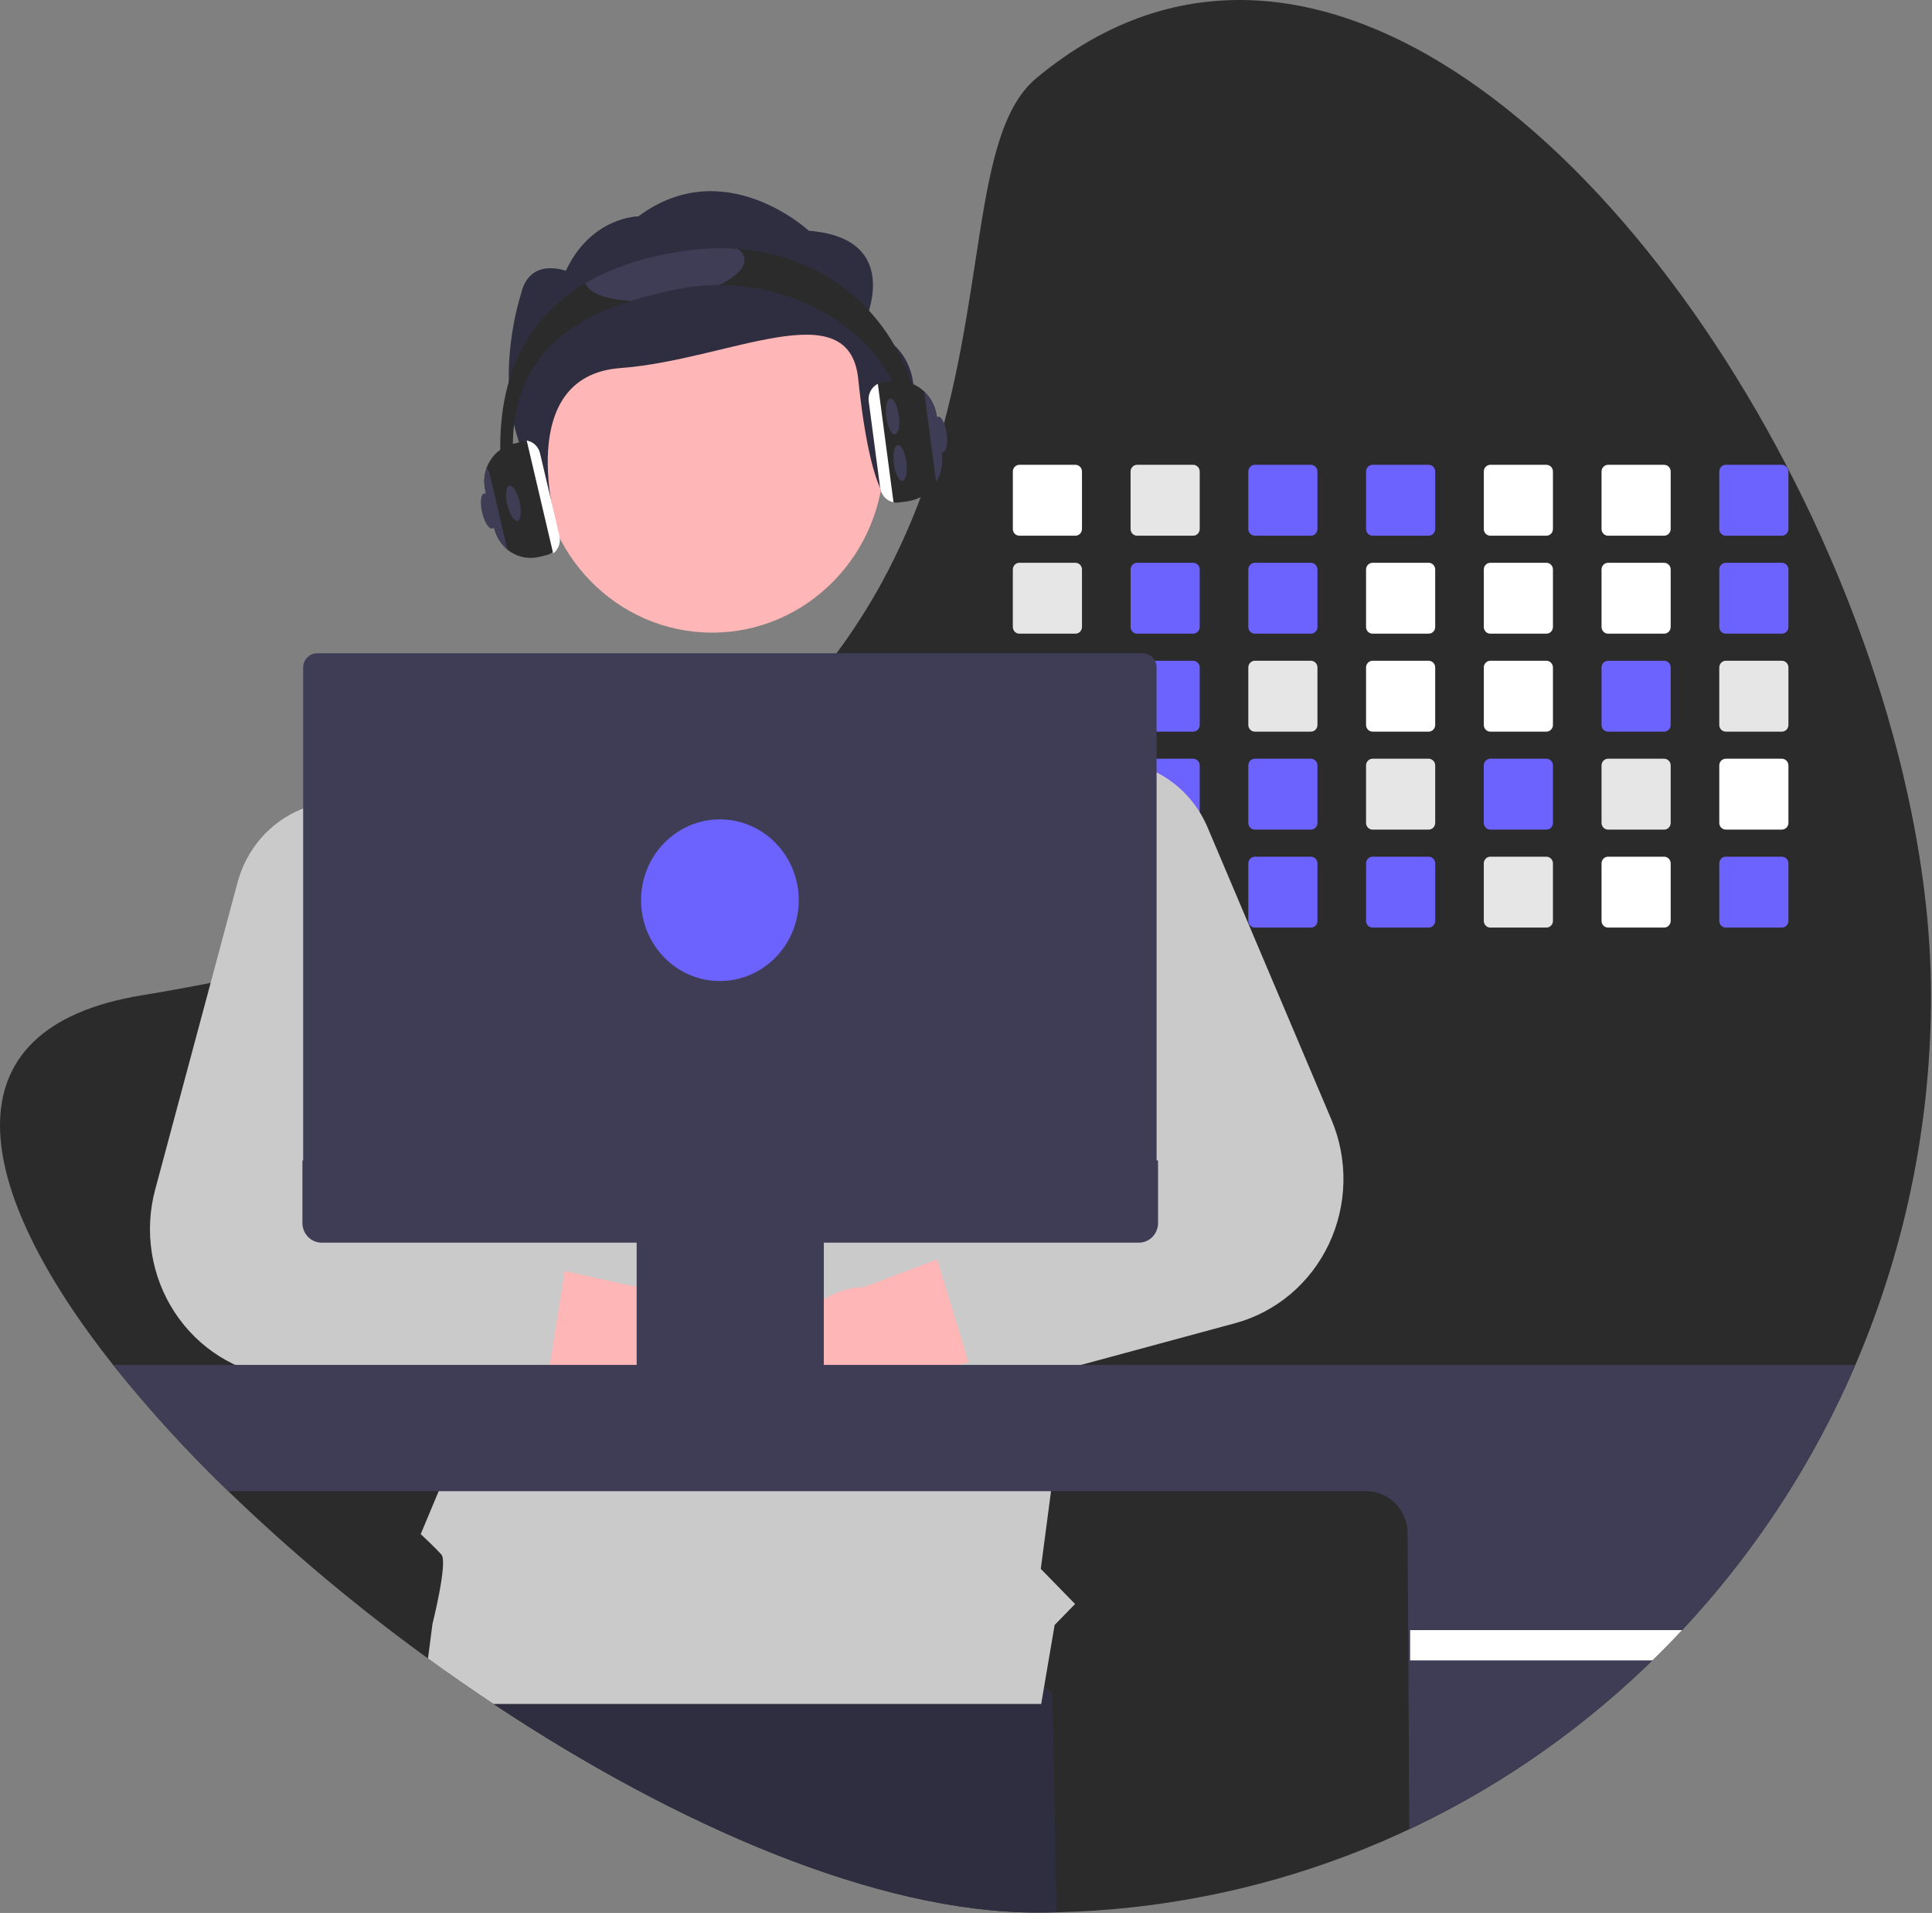
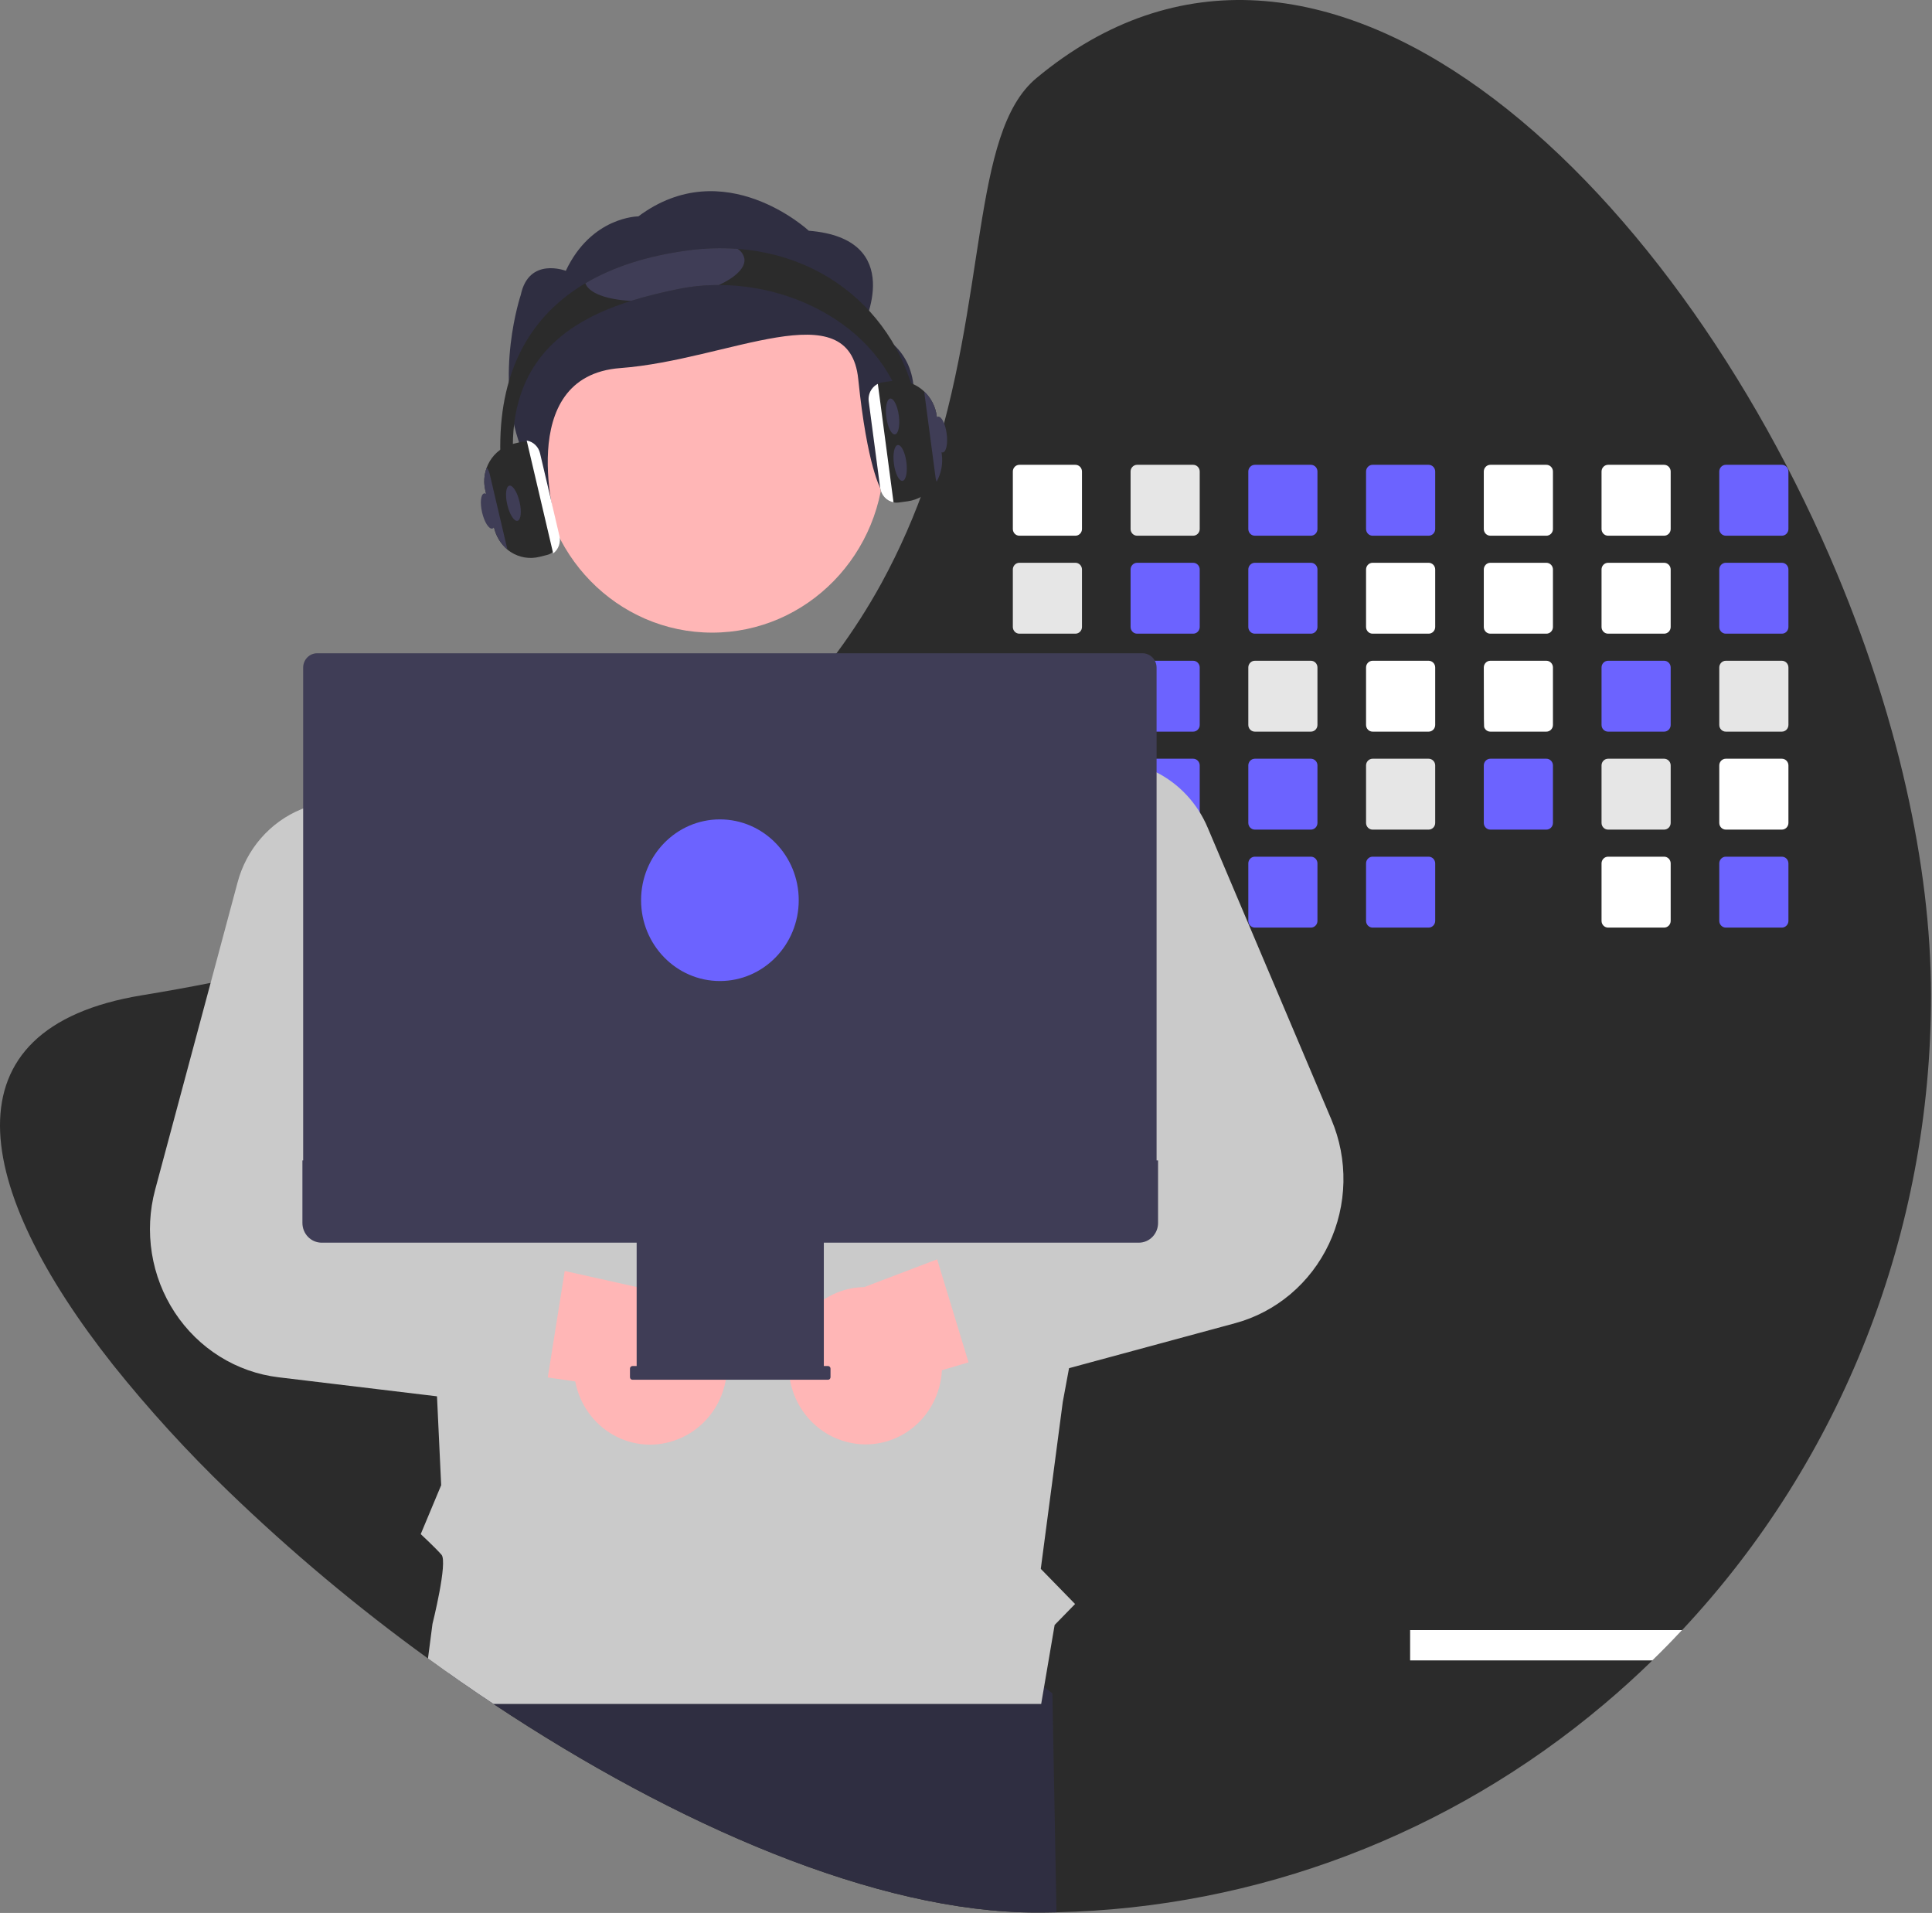
<svg xmlns="http://www.w3.org/2000/svg" width="599" height="593" viewBox="0 0 599 593" fill="none">
  <rect x="0" y="0" width="599" height="593" fill="#808080" stroke="none" />
  <g clip-path="url(#clip0_139_1572)">
    <path d="M598.688 308.533C598.774 381.892 571.113 452.43 521.517 505.317C518.527 508.526 515.457 511.658 512.305 514.712C507.504 519.394 502.542 523.894 497.418 528.213C449.486 568.693 389.648 591.441 327.557 592.786C325.488 592.834 323.412 592.858 321.327 592.858C271.808 592.858 209.526 565.745 153.004 528.213C148.328 525.107 143.693 521.93 139.1 518.681C136.953 517.177 134.817 515.651 132.691 514.104C110.891 498.325 90.199 480.997 70.767 462.247C58.044 450.007 46.114 436.93 35.051 423.098C-8.378 368.184 -17.957 318.704 43.959 308.533C51.289 307.332 58.404 306.049 65.302 304.683C75.295 302.715 84.859 300.589 93.993 298.305C106.296 295.24 117.855 291.917 128.67 288.334C132.308 287.134 135.863 285.909 139.335 284.661C190.657 266.183 225.007 242.087 248.388 215.942C252.354 211.517 256.01 207.038 259.357 202.506C264.477 195.607 269.128 188.356 273.276 180.803C279.002 170.308 283.812 159.315 287.648 147.952L287.859 147.328C306.463 92.318 300.803 41.293 321.327 24.216C409.06 -48.792 518.285 55.178 569.553 177.786C572.137 183.964 574.567 190.179 576.844 196.432C577.867 199.225 578.853 202.023 579.803 204.827C582.301 212.133 584.568 219.458 586.603 226.802C587.384 229.603 588.128 232.401 588.836 235.197C589.593 238.214 590.319 241.223 590.99 244.232C595.979 266.263 598.688 287.99 598.688 308.533Z" fill="#2B2B2B" />
    <path d="M327.557 592.786C325.488 592.834 323.412 592.858 321.327 592.858C271.809 592.858 209.526 565.745 153.005 528.213C148.328 525.108 143.694 521.931 139.101 518.682L143.129 493.554L265.079 476.956L326.285 524.932L327.557 592.786Z" fill="#2F2E41" />
    <path d="M333.428 144.087H316.05C315.512 144.087 314.996 144.306 314.615 144.697C314.235 145.087 314.021 145.616 314.021 146.167V163.989C314.021 164.262 314.073 164.532 314.176 164.784C314.278 165.036 314.428 165.265 314.616 165.457C314.805 165.65 315.028 165.802 315.274 165.906C315.52 166.01 315.784 166.063 316.05 166.062H333.428C333.965 166.062 334.48 165.844 334.861 165.456C335.241 165.067 335.456 164.54 335.458 163.989V146.167C335.456 145.616 335.242 145.088 334.862 144.698C334.481 144.308 333.966 144.088 333.428 144.087Z" fill="white" />
    <path d="M333.428 174.457H316.05C315.512 174.457 314.996 174.677 314.615 175.067C314.235 175.457 314.021 175.986 314.021 176.538V194.36C314.021 194.632 314.073 194.902 314.176 195.154C314.278 195.406 314.428 195.635 314.616 195.827C314.805 196.02 315.028 196.172 315.274 196.276C315.52 196.38 315.784 196.433 316.05 196.432H333.428C333.965 196.432 334.48 196.214 334.861 195.826C335.241 195.437 335.456 194.91 335.458 194.36V176.538C335.456 175.986 335.242 175.458 334.862 175.068C334.481 174.678 333.966 174.459 333.428 174.457Z" fill="#E6E6E6" />
    <path d="M333.428 204.826H316.05C315.512 204.826 314.996 205.046 314.615 205.436C314.235 205.826 314.021 206.355 314.021 206.907V224.721C314.02 224.994 314.072 225.265 314.174 225.518C314.276 225.77 314.425 226 314.614 226.193C314.802 226.386 315.026 226.54 315.273 226.644C315.519 226.748 315.783 226.802 316.05 226.801H333.428C333.966 226.801 334.482 226.582 334.863 226.192C335.244 225.802 335.458 225.272 335.458 224.721V206.907C335.456 206.356 335.242 205.827 334.862 205.437C334.481 205.048 333.966 204.828 333.428 204.826Z" fill="#E6E6E6" />
    <path d="M335.427 236.909C335.34 236.43 335.093 235.996 334.728 235.684C334.363 235.371 333.904 235.199 333.428 235.196H316.05C315.512 235.197 314.996 235.416 314.615 235.806C314.235 236.196 314.021 236.725 314.021 237.277V255.091C314.02 255.364 314.072 255.635 314.174 255.888C314.276 256.14 314.425 256.37 314.614 256.563C314.802 256.757 315.026 256.91 315.273 257.014C315.519 257.119 315.783 257.172 316.05 257.172H333.428C333.966 257.171 334.482 256.952 334.863 256.562C335.244 256.172 335.458 255.643 335.458 255.091V237.277C335.459 237.154 335.449 237.03 335.427 236.909Z" fill="#E6E6E6" />
    <path d="M334.217 265.727C333.967 265.62 333.699 265.566 333.428 265.566H316.05C315.783 265.566 315.519 265.619 315.273 265.724C315.026 265.828 314.802 265.981 314.614 266.175C314.425 266.368 314.276 266.598 314.174 266.85C314.072 267.103 314.02 267.374 314.021 267.647V285.461C314.019 285.734 314.071 286.006 314.173 286.259C314.274 286.512 314.424 286.741 314.612 286.935C314.801 287.128 315.025 287.282 315.272 287.386C315.519 287.49 315.783 287.543 316.05 287.542H333.428C333.966 287.541 334.483 287.322 334.863 286.932C335.244 286.542 335.458 286.013 335.458 285.461V267.647C335.457 267.238 335.339 266.837 335.118 266.496C334.898 266.155 334.584 265.887 334.217 265.727Z" fill="#E6E6E6" />
    <path d="M369.933 144.087H352.555C352.017 144.087 351.501 144.306 351.12 144.697C350.74 145.087 350.526 145.616 350.525 146.167V163.989C350.526 164.262 350.578 164.532 350.681 164.784C350.783 165.036 350.932 165.265 351.121 165.457C351.309 165.65 351.533 165.802 351.779 165.906C352.025 166.01 352.289 166.063 352.555 166.062H369.933C370.47 166.062 370.985 165.844 371.366 165.456C371.746 165.067 371.961 164.54 371.963 163.989V146.167C371.961 145.616 371.747 145.088 371.367 144.698C370.986 144.308 370.471 144.088 369.933 144.087Z" fill="#E6E6E6" />
    <path d="M369.933 174.457H352.555C352.017 174.457 351.501 174.677 351.12 175.067C350.74 175.457 350.526 175.986 350.525 176.538V194.36C350.526 194.632 350.578 194.902 350.681 195.154C350.783 195.406 350.932 195.635 351.121 195.827C351.309 196.02 351.533 196.172 351.779 196.276C352.025 196.38 352.289 196.433 352.555 196.432H369.933C370.47 196.432 370.985 196.214 371.366 195.826C371.746 195.437 371.961 194.91 371.963 194.36V176.538C371.961 175.986 371.747 175.458 371.367 175.068C370.986 174.678 370.471 174.459 369.933 174.457Z" fill="#6C63FF" />
    <path d="M369.933 204.826H352.555C352.017 204.826 351.501 205.046 351.12 205.436C350.74 205.826 350.526 206.355 350.525 206.907V224.721C350.525 224.994 350.577 225.265 350.679 225.518C350.781 225.77 350.93 226 351.119 226.193C351.307 226.386 351.531 226.54 351.778 226.644C352.024 226.748 352.288 226.802 352.555 226.801H369.933C370.471 226.801 370.987 226.582 371.368 226.192C371.749 225.802 371.963 225.272 371.963 224.721V206.907C371.961 206.356 371.747 205.827 371.367 205.437C370.986 205.048 370.471 204.828 369.933 204.826Z" fill="#6C63FF" />
    <path d="M369.933 235.196H352.555C352.129 235.197 351.715 235.334 351.37 235.59C351.025 235.846 350.768 236.207 350.635 236.621C350.562 236.832 350.525 237.054 350.525 237.277V255.091C350.525 255.364 350.577 255.635 350.679 255.888C350.781 256.14 350.93 256.37 351.119 256.563C351.307 256.757 351.531 256.91 351.778 257.014C352.024 257.119 352.288 257.172 352.555 257.172H369.933C370.471 257.171 370.987 256.952 371.368 256.562C371.749 256.172 371.963 255.643 371.963 255.091V237.277C371.961 236.726 371.747 236.197 371.367 235.808C370.986 235.418 370.471 235.198 369.933 235.196Z" fill="#6C63FF" />
    <path d="M369.933 265.566H352.555C352.288 265.566 352.024 265.619 351.778 265.724C351.531 265.828 351.307 265.981 351.119 266.175C350.93 266.368 350.781 266.598 350.679 266.85C350.577 267.103 350.525 267.374 350.525 267.647V285.461C350.525 285.734 350.577 286.005 350.679 286.258C350.781 286.511 350.93 286.74 351.119 286.933C351.307 287.127 351.531 287.28 351.778 287.384C352.024 287.489 352.288 287.542 352.555 287.542H369.933C370.471 287.541 370.987 287.322 371.368 286.932C371.749 286.542 371.963 286.013 371.963 285.461V267.647C371.963 267.095 371.749 266.566 371.368 266.176C370.987 265.786 370.471 265.567 369.933 265.566Z" fill="#E6E6E6" />
    <path d="M406.437 144.087H389.059C388.521 144.087 388.005 144.306 387.624 144.697C387.243 145.087 387.03 145.616 387.029 146.167V163.989C387.03 164.262 387.082 164.532 387.184 164.784C387.287 165.036 387.436 165.265 387.625 165.457C387.813 165.65 388.037 165.802 388.283 165.906C388.529 166.01 388.793 166.063 389.059 166.062H406.437C406.974 166.062 407.489 165.844 407.869 165.456C408.25 165.067 408.465 164.54 408.466 163.989V146.167C408.465 145.616 408.25 145.088 407.87 144.698C407.49 144.308 406.974 144.088 406.437 144.087Z" fill="#6C63FF" />
    <path d="M406.437 174.457H389.059C388.521 174.457 388.005 174.677 387.624 175.067C387.243 175.457 387.03 175.986 387.029 176.538V194.36C387.03 194.632 387.082 194.902 387.184 195.154C387.287 195.406 387.436 195.635 387.625 195.827C387.813 196.02 388.037 196.172 388.283 196.276C388.529 196.38 388.793 196.433 389.059 196.432H406.437C406.974 196.432 407.489 196.214 407.869 195.826C408.25 195.437 408.465 194.91 408.466 194.36V176.538C408.465 175.986 408.251 175.458 407.87 175.068C407.49 174.678 406.974 174.459 406.437 174.457Z" fill="#6C63FF" />
    <path d="M406.437 204.826H389.059C388.521 204.826 388.005 205.046 387.624 205.436C387.243 205.826 387.03 206.355 387.029 206.907V224.721C387.029 224.994 387.081 225.265 387.183 225.518C387.285 225.77 387.434 226 387.623 226.193C387.811 226.386 388.035 226.54 388.282 226.644C388.528 226.748 388.792 226.802 389.059 226.801H406.437C406.975 226.801 407.491 226.582 407.872 226.192C408.252 225.802 408.466 225.272 408.466 224.721V206.907C408.465 206.356 408.251 205.827 407.87 205.437C407.49 205.048 406.975 204.828 406.437 204.826Z" fill="#E6E6E6" />
    <path d="M406.437 235.196H389.059C388.521 235.197 388.005 235.416 387.624 235.806C387.243 236.196 387.03 236.725 387.029 237.277V255.091C387.029 255.364 387.081 255.635 387.183 255.888C387.284 256.14 387.434 256.37 387.623 256.563C387.811 256.757 388.035 256.91 388.282 257.014C388.528 257.119 388.792 257.172 389.059 257.172H406.437C406.975 257.171 407.491 256.952 407.872 256.562C408.252 256.172 408.466 255.643 408.466 255.091V237.277C408.465 236.726 408.251 236.197 407.87 235.808C407.49 235.418 406.974 235.198 406.437 235.196Z" fill="#6C63FF" />
    <path d="M406.437 265.566H389.059C388.792 265.566 388.528 265.619 388.282 265.724C388.035 265.828 387.811 265.981 387.623 266.175C387.434 266.368 387.285 266.598 387.183 266.85C387.081 267.103 387.029 267.374 387.029 267.647V285.461C387.029 285.734 387.081 286.005 387.183 286.258C387.284 286.511 387.434 286.74 387.623 286.933C387.811 287.127 388.035 287.28 388.282 287.384C388.528 287.489 388.792 287.542 389.059 287.542H406.437C406.975 287.541 407.491 287.322 407.872 286.932C408.252 286.542 408.466 286.013 408.466 285.461V267.647C408.466 267.095 408.252 266.566 407.872 266.176C407.491 265.786 406.975 265.567 406.437 265.566Z" fill="#6C63FF" />
    <path d="M442.942 144.087H425.564C425.026 144.087 424.51 144.306 424.129 144.697C423.748 145.087 423.534 145.616 423.534 146.167V163.989C423.534 164.262 423.587 164.532 423.689 164.784C423.792 165.036 423.941 165.265 424.13 165.457C424.318 165.65 424.542 165.802 424.788 165.906C425.034 166.01 425.298 166.063 425.564 166.062H442.942C443.479 166.062 443.994 165.844 444.374 165.456C444.755 165.067 444.97 164.54 444.971 163.989V146.167C444.97 145.616 444.755 145.088 444.375 144.698C443.995 144.308 443.479 144.088 442.942 144.087Z" fill="#6C63FF" />
    <path d="M442.942 174.457H425.564C425.026 174.457 424.51 174.677 424.129 175.067C423.748 175.457 423.534 175.986 423.534 176.538V194.36C423.534 194.632 423.587 194.902 423.689 195.154C423.792 195.406 423.941 195.635 424.13 195.827C424.318 196.02 424.542 196.172 424.788 196.276C425.034 196.38 425.298 196.433 425.564 196.432H442.942C443.479 196.432 443.994 196.214 444.374 195.826C444.755 195.437 444.97 194.91 444.971 194.36V176.538C444.97 175.986 444.756 175.458 444.375 175.068C443.995 174.678 443.479 174.459 442.942 174.457Z" fill="white" />
    <path d="M442.942 204.826H425.564C425.026 204.826 424.51 205.046 424.129 205.436C423.748 205.826 423.534 206.355 423.534 206.907V224.721C423.534 224.994 423.586 225.265 423.688 225.518C423.789 225.77 423.939 226 424.128 226.193C424.316 226.386 424.54 226.54 424.787 226.644C425.033 226.748 425.297 226.802 425.564 226.801H442.942C443.48 226.801 443.996 226.582 444.377 226.192C444.757 225.802 444.971 225.272 444.971 224.721V206.907C444.97 206.356 444.756 205.827 444.375 205.437C443.995 205.048 443.48 204.828 442.942 204.826Z" fill="white" />
    <path d="M442.942 235.196H425.564C425.026 235.197 424.51 235.416 424.129 235.806C423.748 236.196 423.534 236.725 423.534 237.277V255.091C423.534 255.364 423.586 255.635 423.688 255.888C423.789 256.14 423.939 256.37 424.128 256.563C424.316 256.757 424.54 256.91 424.787 257.014C425.033 257.119 425.297 257.172 425.564 257.172H442.942C443.48 257.171 443.996 256.952 444.377 256.562C444.757 256.172 444.971 255.643 444.971 255.091V237.277C444.97 236.726 444.756 236.197 444.375 235.808C443.995 235.418 443.479 235.198 442.942 235.196Z" fill="#E6E6E6" />
    <path d="M442.942 265.566H425.564C425.297 265.566 425.033 265.619 424.787 265.724C424.54 265.828 424.316 265.981 424.128 266.175C423.939 266.368 423.789 266.598 423.688 266.85C423.586 267.103 423.534 267.374 423.534 267.647V285.461C423.534 285.734 423.586 286.005 423.688 286.258C423.789 286.511 423.939 286.74 424.128 286.933C424.316 287.127 424.54 287.28 424.787 287.384C425.033 287.489 425.297 287.542 425.564 287.542H442.942C443.48 287.541 443.996 287.322 444.377 286.932C444.757 286.542 444.971 286.013 444.971 285.461V267.647C444.971 267.095 444.757 266.566 444.377 266.176C443.996 265.786 443.48 265.567 442.942 265.566Z" fill="#6C63FF" />
    <path d="M479.447 144.087H462.061C461.524 144.089 461.01 144.309 460.631 144.699C460.252 145.089 460.039 145.617 460.039 146.167V163.989C460.039 164.539 460.252 165.066 460.631 165.455C461.011 165.844 461.525 166.062 462.061 166.062H479.447C479.984 166.062 480.499 165.844 480.88 165.456C481.26 165.067 481.475 164.54 481.477 163.989V146.167C481.475 145.616 481.261 145.088 480.88 144.698C480.5 144.308 479.985 144.088 479.447 144.087Z" fill="white" />
    <path d="M479.447 174.457H462.061C461.524 174.459 461.01 174.679 460.631 175.069C460.252 175.459 460.039 175.987 460.039 176.538V194.36C460.039 194.909 460.252 195.436 460.631 195.825C461.011 196.214 461.525 196.432 462.061 196.432H479.447C479.984 196.432 480.499 196.214 480.88 195.826C481.26 195.437 481.475 194.91 481.477 194.36V176.538C481.475 175.986 481.261 175.458 480.88 175.068C480.5 174.678 479.985 174.459 479.447 174.457Z" fill="white" />
-     <path d="M479.447 204.826H462.061C461.524 204.828 461.01 205.048 460.631 205.438C460.252 205.828 460.039 206.356 460.039 206.907V224.721C460.038 224.994 460.09 225.264 460.191 225.516C460.293 225.768 460.441 225.998 460.629 226.191C460.817 226.384 461.04 226.537 461.286 226.642C461.532 226.747 461.795 226.801 462.061 226.801H479.447C479.985 226.801 480.501 226.582 480.882 226.192C481.262 225.802 481.476 225.273 481.477 224.721V206.907C481.475 206.356 481.261 205.827 480.88 205.437C480.5 205.048 479.985 204.828 479.447 204.826Z" fill="white" />
+     <path d="M479.447 204.826H462.061C461.524 204.828 461.01 205.048 460.631 205.438C460.252 205.828 460.039 206.356 460.039 206.907C460.038 224.994 460.09 225.264 460.191 225.516C460.293 225.768 460.441 225.998 460.629 226.191C460.817 226.384 461.04 226.537 461.286 226.642C461.532 226.747 461.795 226.801 462.061 226.801H479.447C479.985 226.801 480.501 226.582 480.882 226.192C481.262 225.802 481.476 225.273 481.477 224.721V206.907C481.475 206.356 481.261 205.827 480.88 205.437C480.5 205.048 479.985 204.828 479.447 204.826Z" fill="white" />
    <path d="M479.447 235.196H462.061C461.524 235.198 461.01 235.418 460.631 235.808C460.252 236.198 460.039 236.727 460.039 237.277V255.091C460.038 255.364 460.09 255.634 460.191 255.886C460.293 256.138 460.441 256.368 460.629 256.561C460.817 256.754 461.04 256.908 461.286 257.012C461.532 257.117 461.795 257.171 462.061 257.172H479.447C479.985 257.171 480.501 256.952 480.882 256.562C481.262 256.172 481.476 255.643 481.477 255.091V237.277C481.475 236.726 481.261 236.197 480.88 235.808C480.5 235.418 479.985 235.198 479.447 235.196Z" fill="#6C63FF" />
-     <path d="M479.447 265.566H462.061C461.795 265.567 461.532 265.621 461.286 265.726C461.04 265.83 460.817 265.984 460.629 266.177C460.441 266.37 460.293 266.6 460.191 266.852C460.09 267.104 460.038 267.374 460.039 267.647V285.461C460.038 285.734 460.09 286.004 460.191 286.256C460.293 286.509 460.441 286.738 460.629 286.931C460.817 287.124 461.04 287.278 461.286 287.383C461.532 287.487 461.795 287.541 462.061 287.542H479.447C479.985 287.541 480.501 287.322 480.882 286.932C481.262 286.542 481.476 286.013 481.477 285.461V267.647C481.476 267.095 481.262 266.566 480.882 266.176C480.501 265.786 479.985 265.567 479.447 265.566Z" fill="#E6E6E6" />
    <path d="M515.951 144.087H498.566C498.029 144.089 497.515 144.309 497.135 144.699C496.756 145.089 496.544 145.617 496.544 146.167V163.989C496.544 164.539 496.757 165.066 497.136 165.455C497.515 165.844 498.03 166.062 498.566 166.062H515.951C516.488 166.062 517.004 165.844 517.384 165.456C517.765 165.067 517.979 164.54 517.981 163.989V146.167C517.98 145.616 517.765 145.088 517.385 144.698C517.005 144.308 516.489 144.089 515.951 144.087Z" fill="white" />
    <path d="M515.951 174.457H498.566C498.029 174.459 497.514 174.679 497.135 175.069C496.756 175.459 496.544 175.987 496.544 176.538V194.36C496.544 194.909 496.757 195.436 497.136 195.825C497.515 196.214 498.03 196.432 498.566 196.432H515.951C516.488 196.432 517.004 196.214 517.384 195.826C517.765 195.437 517.979 194.91 517.981 194.36V176.538C517.98 175.986 517.765 175.458 517.385 175.068C517.005 174.678 516.489 174.459 515.951 174.457Z" fill="white" />
    <path d="M515.951 204.826H498.566C498.029 204.828 497.514 205.048 497.135 205.438C496.756 205.828 496.544 206.356 496.544 206.907V224.721C496.543 224.994 496.595 225.264 496.696 225.516C496.797 225.768 496.946 225.998 497.134 226.191C497.322 226.384 497.545 226.537 497.791 226.642C498.036 226.747 498.3 226.801 498.566 226.801H515.951C516.49 226.801 517.006 226.582 517.386 226.192C517.767 225.802 517.981 225.272 517.981 224.721V206.907C517.98 206.356 517.765 205.827 517.385 205.437C517.005 205.048 516.489 204.828 515.951 204.826Z" fill="#6C63FF" />
    <path d="M515.951 235.196H498.566C498.029 235.198 497.515 235.418 497.136 235.808C496.757 236.198 496.544 236.727 496.544 237.277V255.091C496.543 255.364 496.595 255.634 496.696 255.886C496.797 256.138 496.946 256.368 497.134 256.561C497.322 256.754 497.545 256.908 497.791 257.012C498.036 257.117 498.3 257.171 498.566 257.172H515.951C516.49 257.171 517.006 256.952 517.386 256.562C517.767 256.172 517.981 255.643 517.981 255.091V237.277C517.98 236.726 517.765 236.197 517.385 235.808C517.005 235.418 516.489 235.198 515.951 235.196Z" fill="#E6E6E6" />
    <path d="M515.951 265.566H498.566C498.3 265.567 498.036 265.621 497.791 265.726C497.545 265.83 497.322 265.984 497.134 266.177C496.946 266.37 496.797 266.6 496.696 266.852C496.595 267.104 496.543 267.374 496.544 267.647V285.461C496.543 285.734 496.595 286.004 496.696 286.256C496.797 286.509 496.946 286.738 497.134 286.931C497.322 287.124 497.545 287.278 497.791 287.383C498.036 287.487 498.3 287.541 498.566 287.542H515.951C516.49 287.541 517.006 287.322 517.386 286.932C517.767 286.542 517.981 286.013 517.981 285.461V267.647C517.981 267.095 517.767 266.566 517.386 266.176C517.006 265.786 516.49 265.567 515.951 265.566Z" fill="white" />
    <path d="M552.456 144.087H535.07C534.533 144.089 534.018 144.309 533.639 144.699C533.26 145.089 533.048 145.617 533.048 146.167V163.989C533.048 164.539 533.261 165.066 533.64 165.455C534.019 165.844 534.534 166.062 535.07 166.062H552.456C552.993 166.062 553.508 165.844 553.889 165.456C554.269 165.067 554.484 164.54 554.486 163.989V146.167C554.484 145.616 554.27 145.088 553.889 144.698C553.509 144.308 552.994 144.089 552.456 144.087Z" fill="#6C63FF" />
    <path d="M552.456 174.457H535.07C534.533 174.459 534.018 174.679 533.639 175.069C533.26 175.459 533.048 175.987 533.048 176.538V194.36C533.048 194.909 533.261 195.436 533.64 195.825C534.019 196.214 534.534 196.432 535.07 196.432H552.456C552.993 196.432 553.508 196.214 553.889 195.826C554.269 195.437 554.484 194.91 554.486 194.36V176.538C554.484 175.986 554.27 175.458 553.889 175.068C553.509 174.678 552.994 174.459 552.456 174.457Z" fill="#6C63FF" />
    <path d="M552.456 204.826H535.07C534.533 204.828 534.018 205.048 533.639 205.438C533.26 205.828 533.048 206.356 533.048 206.907V224.721C533.047 224.994 533.099 225.264 533.2 225.516C533.301 225.768 533.45 225.998 533.638 226.191C533.826 226.384 534.049 226.537 534.295 226.642C534.54 226.747 534.804 226.801 535.07 226.801H552.456C552.994 226.801 553.51 226.582 553.891 226.192C554.271 225.802 554.485 225.272 554.486 224.721V206.907C554.484 206.356 554.27 205.827 553.889 205.437C553.509 205.048 552.994 204.828 552.456 204.826Z" fill="#E6E6E6" />
    <path d="M552.456 235.196H535.07C534.533 235.198 534.018 235.418 533.639 235.808C533.26 236.198 533.048 236.727 533.048 237.277V255.091C533.047 255.364 533.099 255.634 533.2 255.886C533.301 256.138 533.45 256.368 533.638 256.561C533.826 256.754 534.049 256.908 534.295 257.012C534.54 257.117 534.804 257.171 535.07 257.172H552.456C552.994 257.171 553.51 256.952 553.891 256.562C554.272 256.172 554.485 255.643 554.486 255.091V237.277C554.484 236.726 554.27 236.197 553.889 235.808C553.509 235.418 552.994 235.198 552.456 235.196Z" fill="white" />
    <path d="M552.456 265.566H535.07C534.804 265.567 534.54 265.621 534.295 265.726C534.049 265.83 533.826 265.984 533.638 266.177C533.45 266.37 533.301 266.6 533.2 266.852C533.099 267.104 533.047 267.374 533.048 267.647V285.461C533.047 285.734 533.099 286.004 533.2 286.256C533.301 286.509 533.45 286.738 533.638 286.931C533.826 287.124 534.049 287.278 534.295 287.383C534.54 287.487 534.804 287.541 535.07 287.542H552.456C552.994 287.541 553.51 287.322 553.891 286.932C554.272 286.542 554.485 286.013 554.486 285.461V267.647C554.485 267.095 554.272 266.566 553.891 266.176C553.51 265.786 552.994 265.567 552.456 265.566Z" fill="#6C63FF" />
    <path d="M262.381 528.213H261.899L262.311 528.157L262.381 528.213Z" fill="#2F2E41" />
    <path d="M220.788 196.108C250.245 196.108 274.126 171.629 274.126 141.432C274.126 111.236 250.245 86.757 220.788 86.757C191.33 86.757 167.45 111.236 167.45 141.432C167.45 171.629 191.33 196.108 220.788 196.108Z" fill="#FFB6B6" />
    <path d="M267.497 101.346C267.497 101.346 281.447 74.008 250.756 71.523C250.756 71.523 224.592 47.193 197.923 67.075C197.923 67.075 183.377 67.075 175.422 83.949C175.422 83.949 163.981 79.501 161.467 91.405C161.467 91.405 153.095 116.257 161.467 138.625C169.838 160.992 172.619 163.477 172.619 163.477C172.619 163.477 158.863 116.583 192.347 114.098C225.831 111.612 263.3 90.162 266.091 117.5C268.881 144.838 273.081 151.573 273.081 151.573C273.081 151.573 299.584 112.53 267.497 101.346Z" fill="#2F2E41" />
    <path d="M358.761 276.178L358.59 277.107L356.661 287.542L343.335 359.726L342.547 363.975L340.892 372.962L338.628 385.222L333.608 412.391L332.171 420.177L331.633 423.098L331.445 424.123L329.954 432.181L329.501 434.614L325.863 462.247L322.686 486.327L333.319 497.226L326.98 503.725L322.819 528.157L322.827 528.213H153.005C146.135 523.651 139.364 518.948 132.691 514.104L134.089 503.381C134.089 503.381 138.898 484.23 136.876 481.942C134.862 479.653 130.443 475.563 130.443 475.563L136.009 462.247L136.782 460.399L135.486 432.845L135.455 432.181L135.026 423.098L134.971 421.93L134.885 420.177L133.238 385.222L133.207 384.646L132.707 374.05L132.239 363.975L132.036 359.726L130.029 317.208L128.671 288.334L127.484 263.198L132.254 261.542L183.272 243.768L204.405 215.606L248.389 215.943L269.92 216.111L305.847 250.266L314.021 254.267L314.083 254.299L319.946 257.172L334.81 264.446L350.525 272.145L358.59 276.09L358.761 276.178Z" fill="#CACACA" />
    <path d="M210.089 446.187C206.866 447.467 203.408 448.007 199.959 447.769C196.51 447.531 193.154 446.521 190.128 444.809C187.101 443.098 184.477 440.727 182.441 437.864C180.405 435.001 179.006 431.715 178.343 428.237L95.154 416.139L124.073 382.606L198.637 399.236C204.41 398.481 210.252 399.923 215.057 403.289C219.862 406.655 223.295 411.71 224.707 417.498C226.119 423.285 225.41 429.402 222.716 434.69C220.022 439.977 215.529 444.068 210.089 446.187V446.187Z" fill="#FFB6B6" />
    <path d="M172.998 385.222C171.457 383.219 169.276 381.839 166.839 381.324L132.707 374.05L129.202 373.306C127.165 372.87 125.24 371.998 123.555 370.747C121.869 369.496 120.46 367.895 119.42 366.047C118.341 364.108 117.688 361.95 117.507 359.725C117.345 357.702 117.581 355.667 118.202 353.739L130.029 317.207L137.703 293.503C138.633 290.645 139.182 287.67 139.335 284.661C139.763 276.332 137.249 268.124 132.254 261.541C127.863 255.754 121.773 251.569 114.883 249.604C107.993 247.638 100.669 247.996 93.993 250.625C93.798 250.697 93.595 250.777 93.4 250.857C88.612 252.817 84.335 255.891 80.905 259.837C77.476 263.783 74.989 268.492 73.641 273.593L65.303 304.683L48.105 368.776C46.383 375.198 46.035 381.925 47.085 388.497C48.135 395.069 50.557 401.331 54.187 406.854C57.817 412.378 62.568 417.032 68.115 420.498C73.662 423.965 79.874 426.162 86.327 426.939L135.486 432.845L158.235 435.582C160.866 435.906 163.519 435.202 165.666 433.611C167.813 432.02 169.297 429.658 169.821 426.995C169.858 426.85 169.886 426.703 169.907 426.555L170.453 423.098L175.083 393.984L175.129 393.688C175.371 392.203 175.306 390.682 174.938 389.224C174.571 387.765 173.91 386.402 172.998 385.222Z" fill="#CACACA" />
    <path d="M263.077 447.12C266.444 447.921 269.941 447.956 273.323 447.221C276.704 446.487 279.888 445.002 282.649 442.87C285.409 440.738 287.681 438.012 289.303 434.883C290.925 431.754 291.858 428.299 292.036 424.76L372.729 400.757L339.486 371.74L267.955 398.982C262.136 399.069 256.55 401.342 252.257 405.368C247.963 409.395 245.259 414.896 244.658 420.83C244.056 426.763 245.599 432.717 248.994 437.562C252.389 442.408 257.399 445.808 263.077 447.12V447.12Z" fill="#FFB6B6" />
    <path d="M412.793 347.065L374.414 256.524C371.275 249.09 365.669 243.037 358.59 239.438C356.402 238.334 354.103 237.475 351.735 236.877C351.368 236.781 351.001 236.693 350.634 236.621C345.613 235.498 340.404 235.596 335.427 236.909C330.877 238.107 326.624 240.275 322.946 243.272C319.269 246.268 316.249 250.025 314.083 254.299C314.059 254.334 314.038 254.372 314.02 254.411C311.601 259.208 310.315 264.52 310.265 269.921C310.214 275.321 311.402 280.657 313.731 285.501L314.208 286.477L341.329 342.311C342.255 344.221 342.777 346.309 342.86 348.44C342.943 350.57 342.586 352.695 341.812 354.674C341.038 356.653 339.864 358.442 338.368 359.924C336.872 361.405 335.088 362.546 333.132 363.27L331.227 363.975L296.97 376.659C294.4 377.599 292.285 379.525 291.072 382.031C289.859 384.537 289.642 387.428 290.467 390.095L290.553 390.375L300.155 421.873C300.202 422.018 300.249 422.162 300.304 422.306C300.388 422.577 300.492 422.842 300.616 423.098C301.637 425.444 303.44 427.34 305.703 428.445C307.965 429.549 310.538 429.79 312.959 429.124L331.445 424.122L335.216 423.098L382.955 410.174C389.236 408.472 395.085 405.399 400.1 401.166C405.115 396.932 409.179 391.637 412.013 385.644C414.846 379.651 416.383 373.1 416.518 366.442C416.652 359.783 415.381 353.173 412.792 347.065L412.793 347.065Z" fill="#CACACA" />
-     <path d="M35.051 423.098C46.113 436.929 58.044 450.007 70.767 462.246H423.612C427.012 462.252 430.27 463.639 432.673 466.104C435.076 468.569 436.428 471.91 436.431 475.395L436.938 567.048C458.645 556.826 478.973 543.772 497.418 528.212C502.539 523.898 507.502 519.398 512.305 514.711C515.452 511.654 518.522 508.523 521.517 505.316C543.973 481.337 562.156 453.51 575.244 423.098H35.051Z" fill="#3F3D56" />
    <path d="M521.517 505.316C518.527 508.525 515.457 511.657 512.305 514.712H437.196V505.316H521.517Z" fill="white" />
    <path d="M358.058 204.827C357.687 204.125 357.138 203.538 356.469 203.13C355.799 202.721 355.035 202.506 354.256 202.506H98.317C97.17 202.509 96.07 202.978 95.26 203.811C94.449 204.643 93.993 205.771 93.992 206.947V363.975H358.589V206.947C358.593 206.205 358.41 205.475 358.058 204.827Z" fill="#3F3D56" />
    <path d="M93.761 359.724V379.101C93.761 379.904 93.915 380.7 94.215 381.442C94.515 382.184 94.954 382.858 95.508 383.426C96.063 383.995 96.721 384.445 97.445 384.752C98.168 385.06 98.945 385.218 99.728 385.218H197.389V423.46H196.092C195.99 423.46 195.889 423.481 195.795 423.52C195.701 423.56 195.615 423.619 195.543 423.693C195.471 423.766 195.414 423.854 195.375 423.95C195.336 424.047 195.316 424.15 195.316 424.255V426.914C195.316 427.019 195.336 427.122 195.375 427.219C195.414 427.315 195.471 427.403 195.543 427.476C195.615 427.55 195.701 427.609 195.795 427.649C195.889 427.689 195.99 427.709 196.092 427.709H256.718C256.82 427.709 256.921 427.689 257.015 427.649C257.109 427.609 257.194 427.55 257.266 427.476C257.338 427.403 257.395 427.315 257.434 427.219C257.473 427.122 257.493 427.019 257.493 426.914V424.255C257.493 424.15 257.473 424.047 257.434 423.95C257.395 423.854 257.338 423.766 257.266 423.693C257.194 423.619 257.109 423.56 257.015 423.52C256.921 423.481 256.82 423.46 256.718 423.46H255.421V385.218H353.081C353.865 385.218 354.641 385.06 355.365 384.752C356.089 384.445 356.747 383.995 357.301 383.426C357.855 382.858 358.295 382.184 358.595 381.442C358.895 380.7 359.049 379.904 359.049 379.101V359.724H93.761Z" fill="#3F3D56" />
    <path d="M223.199 304.108C236.697 304.108 247.64 292.891 247.64 279.054C247.64 265.218 236.697 254.001 223.199 254.001C209.701 254.001 198.759 265.218 198.759 279.054C198.759 292.891 209.701 304.108 223.199 304.108Z" fill="#6C63FF" />
    <path d="M285.471 138.445H281.567C281.567 108.195 252.362 88.373 222.899 88.357C218.614 88.344 214.338 88.77 210.135 89.629C205.404 90.597 200.493 91.758 195.669 93.27C176.644 99.248 159 110.804 159 138.445C158.996 143.813 159.662 149.16 160.983 154.354L157.205 155.363C155.803 149.838 155.095 144.153 155.097 138.445C155.097 114.293 164.769 97.704 181.476 87.812C190.259 82.611 200.977 79.258 213.258 77.625C218.368 76.928 223.534 76.767 228.676 77.145C262.558 79.642 285.471 106.275 285.471 138.445Z" fill="#2B2B2B" />
    <path d="M291.973 140.661L290.435 129.01C290.056 126.067 288.673 123.357 286.532 121.359C285.157 120.057 283.512 119.092 281.72 118.537C279.928 117.983 278.036 117.853 276.188 118.158L273.744 118.502C273.076 118.592 272.431 118.818 271.848 119.165C271.265 119.513 270.755 119.976 270.348 120.527C269.938 121.076 269.637 121.703 269.464 122.372C269.292 123.041 269.25 123.739 269.341 124.424L272.893 151.265C273.04 152.359 273.518 153.378 274.261 154.178C275.003 154.978 275.972 155.518 277.031 155.722C277.344 155.787 277.664 155.819 277.983 155.818C278.213 155.818 278.443 155.802 278.67 155.77L281.403 155.394C283.069 155.168 284.672 154.594 286.114 153.709C287.556 152.825 288.806 151.647 289.787 150.249C289.998 149.944 290.201 149.632 290.389 149.312C291.852 146.694 292.41 143.646 291.973 140.661Z" fill="#2B2B2B" />
    <path d="M272.167 118.99C271.451 119.347 270.827 119.874 270.348 120.527C269.938 121.076 269.637 121.703 269.464 122.372C269.292 123.041 269.25 123.738 269.341 124.424L272.893 151.265C273.04 152.359 273.518 153.378 274.261 154.178C275.003 154.978 275.972 155.518 277.031 155.722L272.167 118.99Z" fill="white" />
    <path d="M291.974 140.662L290.436 129.01C290.056 126.067 288.674 123.357 286.532 121.359L290.069 148.064C290.122 148.493 290.229 148.913 290.389 149.313C291.852 146.694 292.411 143.646 291.974 140.662Z" fill="#3F3D56" />
    <path d="M279.819 149.057C280.887 148.908 281.424 146.302 281.018 143.237C280.613 140.171 279.418 137.806 278.35 137.955C277.282 138.103 276.745 140.709 277.151 143.775C277.556 146.84 278.751 149.205 279.819 149.057Z" fill="#3F3D56" />
    <path d="M277.476 134.652C278.545 134.504 279.081 131.898 278.676 128.832C278.27 125.767 277.075 123.402 276.007 123.55C274.939 123.699 274.402 126.305 274.808 129.37C275.214 132.436 276.408 134.801 277.476 134.652Z" fill="#3F3D56" />
    <path d="M292.31 140.254C293.378 140.105 293.915 137.5 293.509 134.434C293.103 131.368 291.909 129.003 290.84 129.152C289.772 129.3 289.235 131.906 289.641 134.972C290.047 138.038 291.242 140.402 292.31 140.254Z" fill="#3F3D56" />
    <path d="M222.899 88.357C218.613 88.344 214.337 88.77 210.134 89.629C205.403 90.597 200.493 91.758 195.668 93.27C188.135 92.894 182.592 90.894 181.476 87.812C190.258 82.611 200.977 79.258 213.257 77.625C218.367 76.928 223.534 76.767 228.676 77.145C229.22 77.472 229.691 77.914 230.057 78.441C230.422 78.967 230.676 79.568 230.799 80.202C231.166 82.987 228.067 85.948 222.899 88.357Z" fill="#3F3D56" />
    <path d="M173.06 166.214L167.049 140.598C166.834 139.674 166.358 138.835 165.681 138.187C165.003 137.539 164.153 137.111 163.239 136.957C162.981 136.915 162.72 136.894 162.458 136.893C162.09 136.894 161.723 136.94 161.365 137.029L159.039 137.605C156.044 138.347 153.458 140.278 151.849 142.972C150.241 145.667 149.741 148.906 150.459 151.978L153.153 163.469C153.767 166.175 155.232 168.598 157.321 170.368C157.66 170.648 158.014 170.907 158.383 171.144C159.692 171.985 161.151 172.548 162.676 172.801C164.2 173.054 165.759 172.991 167.26 172.616L169.578 172.04C170.191 171.894 170.768 171.618 171.272 171.232C172.022 170.672 172.592 169.895 172.911 169.002C173.229 168.108 173.281 167.138 173.06 166.214Z" fill="#2B2B2B" />
    <path d="M160.459 161.448C161.507 161.19 161.784 158.542 161.078 155.534C160.371 152.526 158.949 150.297 157.901 150.555C156.853 150.814 156.576 153.462 157.282 156.47C157.989 159.478 159.411 161.707 160.459 161.448Z" fill="#3F3D56" />
    <path d="M152.651 163.848C153.699 163.59 153.976 160.942 153.27 157.934C152.564 154.926 151.142 152.697 150.094 152.956C149.046 153.214 148.769 155.862 149.475 158.87C150.181 161.878 151.603 164.107 152.651 163.848Z" fill="#3F3D56" />
    <path d="M173.443 166.118L167.432 140.502C167.197 139.502 166.681 138.595 165.946 137.895C165.211 137.194 164.292 136.732 163.302 136.564L171.507 171.552C172.317 170.944 172.933 170.103 173.278 169.136C173.623 168.169 173.68 167.119 173.443 166.118Z" fill="white" />
    <path d="M151.818 146.904C151.652 146.192 151.341 145.523 150.905 144.943C150.059 147.187 149.904 149.641 150.46 151.978L153.153 163.469C153.768 166.175 155.233 168.599 157.322 170.368L151.818 146.904Z" fill="#3F3D56" />
  </g>
  <defs>
    <clipPath id="clip0_139_1572">
      <rect width="599" height="593" fill="white" />
    </clipPath>
  </defs>
</svg>